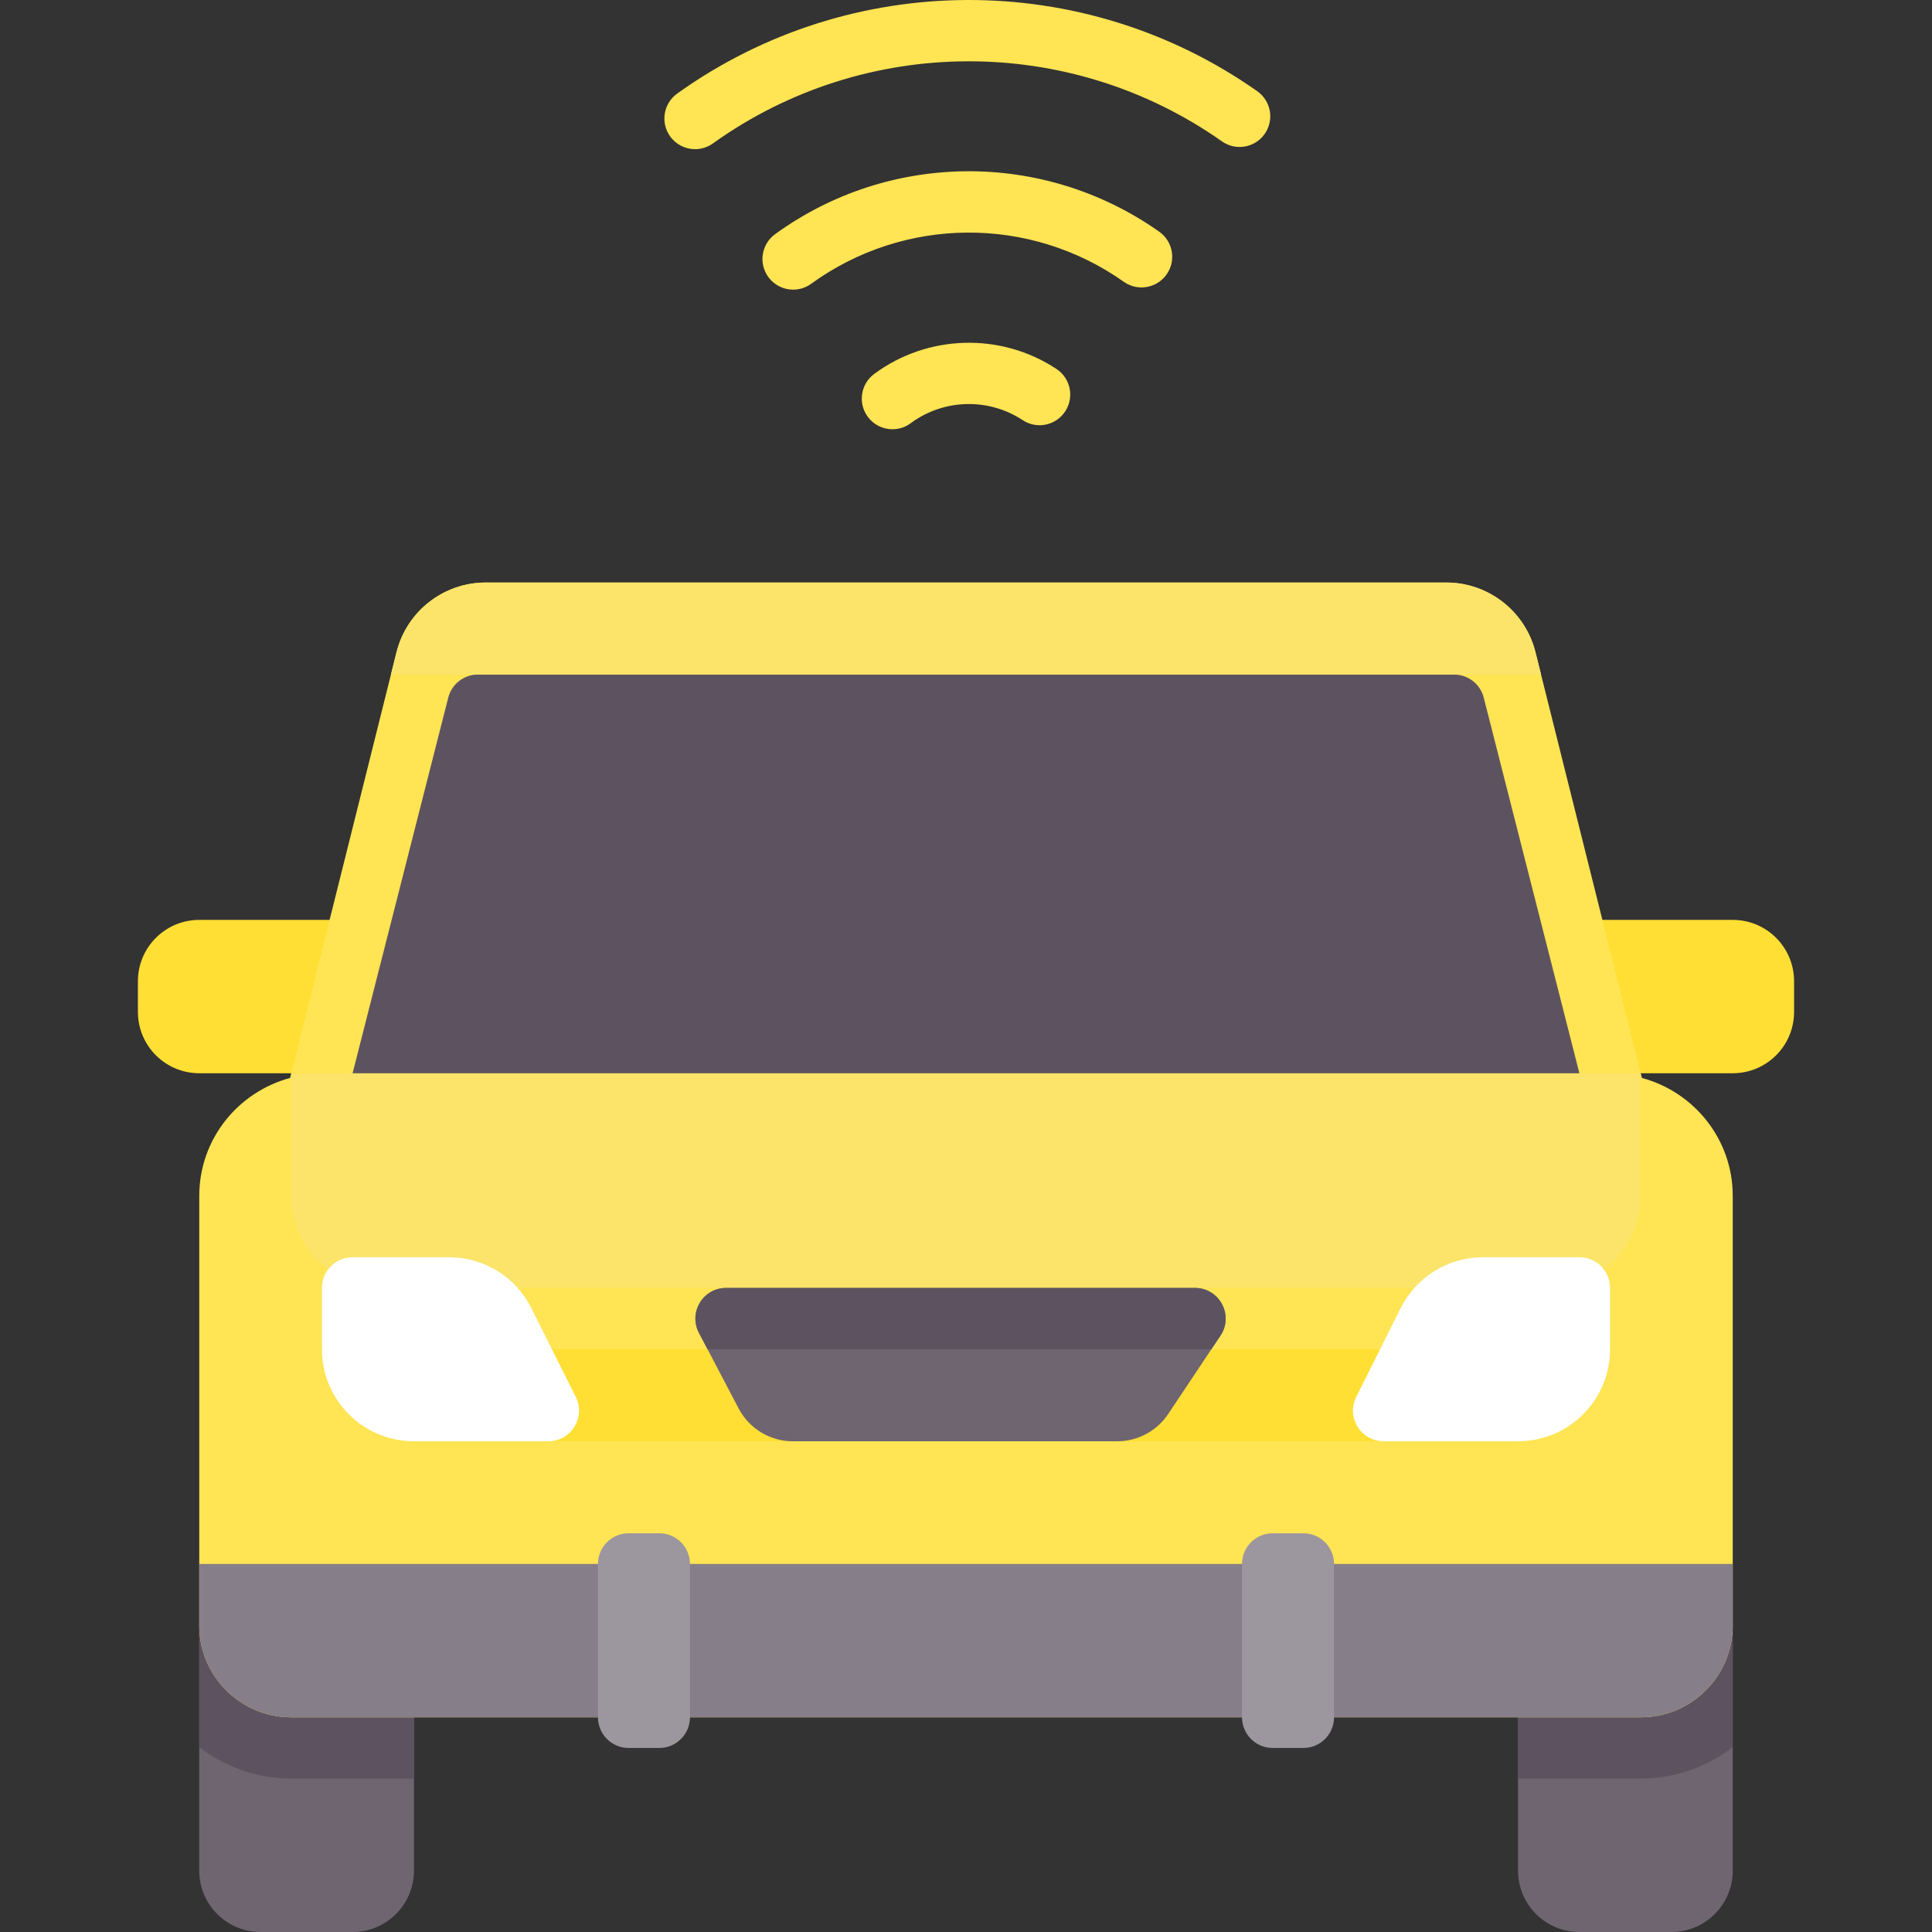
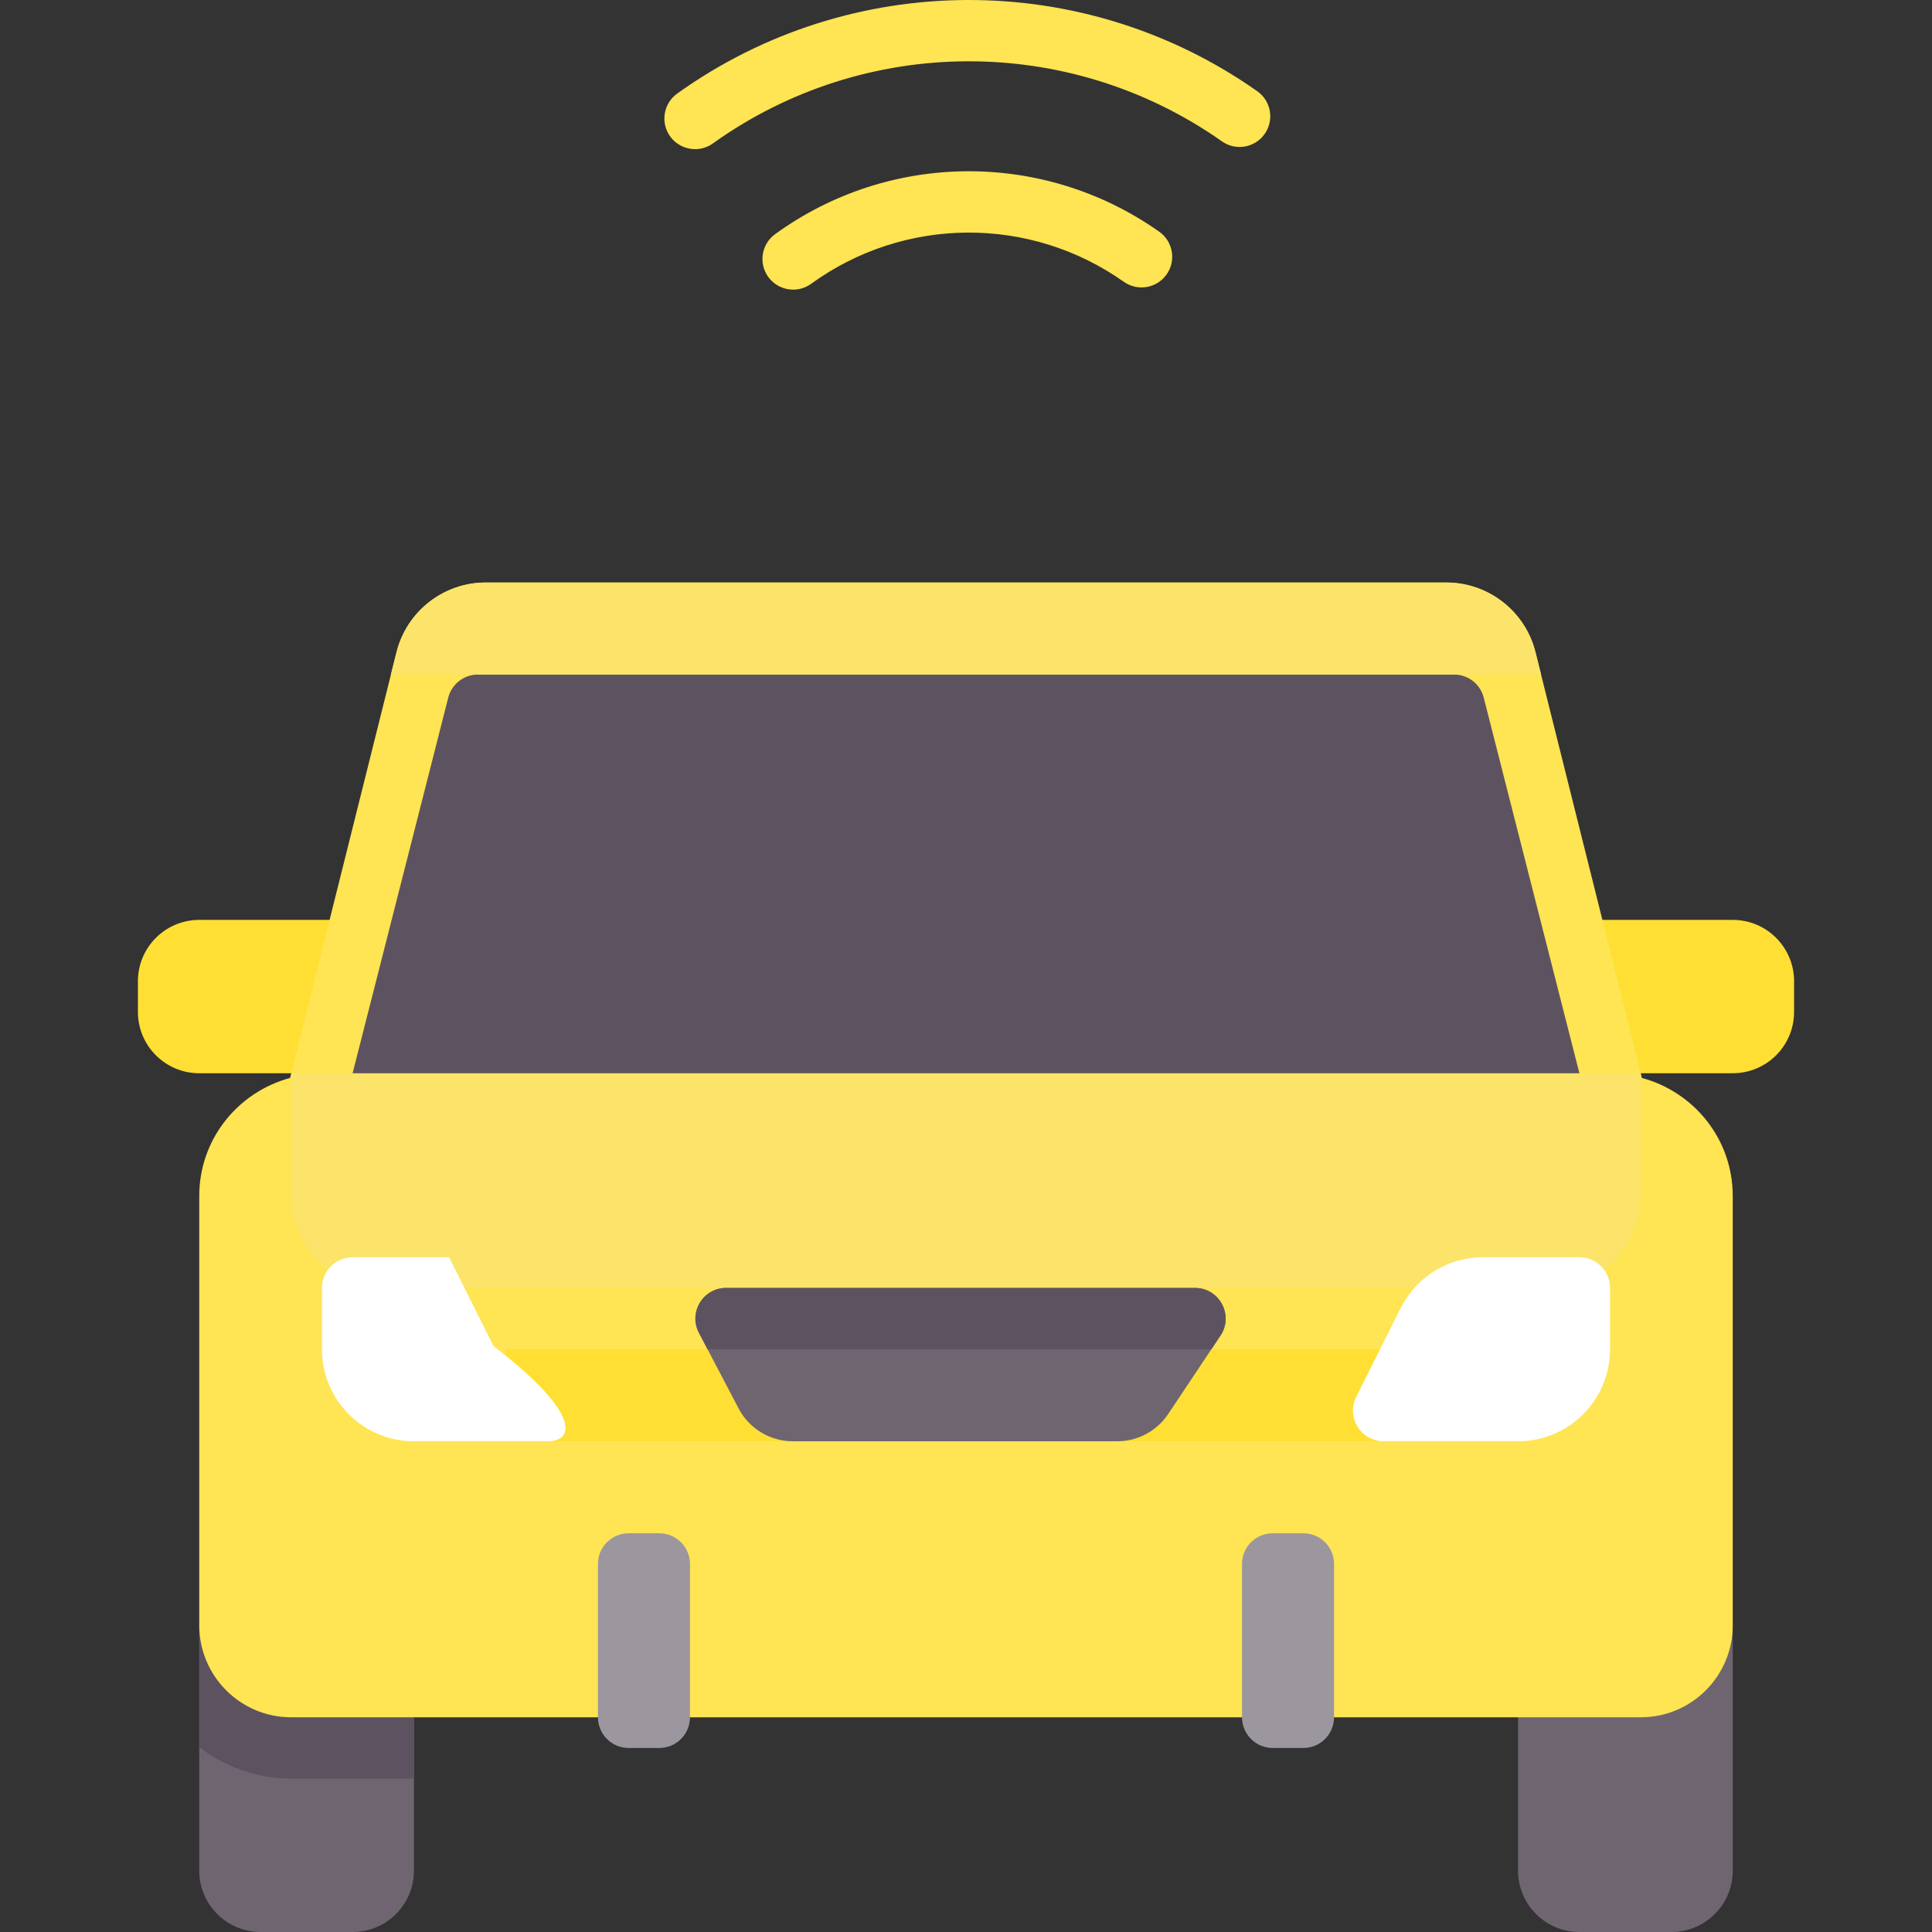
<svg xmlns="http://www.w3.org/2000/svg" version="1.1" id="Capa_1" x="0px" y="0px" viewBox="0 0 512.001 512.001" style="enable-background:new 0 0 512.001 512.001;" xml:space="preserve" width="512px" height="512px" class="">
  <rect x="0" y="0" width="512.001" height="512.001" fill="#333333" stroke="none" />
  <g>
    <g>
      <path style="fill:#FFDF33" d="M52.804,243.782c-8.978,0-16.256,7.278-16.256,16.256v8.128c0,8.978,7.278,16.256,16.256,16.256   h40.639v-40.639L52.804,243.782L52.804,243.782z" data-original="#AADC64" class="" data-old_color="#AADC64" />
      <path style="fill:#FFDF33" d="M459.196,284.421c8.978,0,16.256-7.278,16.256-16.256v-8.128c0-8.978-7.278-16.256-16.256-16.256   h-40.639v40.639h40.639V284.421z" data-original="#AADC64" class="" data-old_color="#AADC64" />
    </g>
    <g>
      <path style="fill:#6F6571;" d="M402.301,430.722v65.023c0,8.978,7.278,16.256,16.256,16.256h24.384   c8.978,0,16.256-7.278,16.256-16.256v-65.023L402.301,430.722L402.301,430.722z" data-original="#6F6571" />
      <path style="fill:#6F6571;" d="M52.804,430.722v65.023c0,8.978,7.278,16.256,16.256,16.256h24.383   c8.978,0,16.256-7.278,16.256-16.256v-65.023L52.804,430.722L52.804,430.722z" data-original="#6F6571" />
    </g>
    <g>
-       <path style="fill:#5D5360;" d="M434.812,471.361c9.184,0,17.57-3.178,24.383-8.335v-32.304H402.3v40.639H434.812z" data-original="#5D5360" class="" />
      <path style="fill:#5D5360;" d="M52.804,463.026c6.813,5.157,15.2,8.335,24.383,8.335h32.511v-40.639H52.804V463.026z" data-original="#5D5360" class="" />
    </g>
    <path style="fill:#FFE453" d="M435.124,285.667l-28.205-112.822c-2.714-10.855-12.467-18.47-23.656-18.47H128.737  c-11.189,0-20.942,7.615-23.656,18.47L76.876,285.667c-13.837,3.734-24.072,16.248-24.072,31.265v113.79  c0,13.467,10.917,24.383,24.383,24.383h357.625c13.467,0,24.383-10.917,24.383-24.383v-113.79  C459.196,301.915,448.961,289.401,435.124,285.667z" data-original="#BEE673" class="" data-old_color="#BEE673" />
    <path style="fill:#FBE469" d="M410.429,341.316H101.571c-13.467,0-24.383-10.917-24.383-24.383v-32.511h357.625v32.511  C434.812,330.399,423.895,341.316,410.429,341.316z" data-original="#DCF573" class="active-path" data-old_color="#DCF573" />
    <rect x="134.08" y="357.57" style="fill:#FFDF33" width="243.84" height="24.383" data-original="#AADC64" class="" data-old_color="#AADC64" />
-     <path style="fill:#867E88;" d="M52.804,414.466v16.256c0,13.467,10.917,24.383,24.383,24.383h357.625  c13.467,0,24.383-10.917,24.383-24.383v-16.256H52.804z" data-original="#867E88" />
    <g>
-       <path style="fill:#FFE453" d="M236.514,113.756c-2.484,0-4.937-1.135-6.532-3.282c-2.675-3.604-1.921-8.695,1.683-11.37   c14.168-10.513,33.583-11.049,48.307-1.33c3.746,2.472,4.778,7.513,2.31,11.259c-2.476,3.746-7.517,4.79-11.263,2.306   c-9.049-5.969-20.955-5.651-29.67,0.814C239.895,113.236,238.197,113.756,236.514,113.756z" data-original="#BEE673" class="" data-old_color="#BEE673" />
      <path style="fill:#FFE453" d="M210.194,76.76c-2.516,0-4.993-1.163-6.588-3.354c-2.635-3.635-1.826-8.715,1.81-11.354   c30.289-21.986,71.206-22.244,101.796-0.647c3.667,2.592,4.54,7.663,1.945,11.331c-2.588,3.659-7.652,4.536-11.327,1.949   c-24.892-17.589-58.189-17.375-82.874,0.528C213.519,76.256,211.845,76.76,210.194,76.76z" data-original="#BEE673" class="" data-old_color="#BEE673" />
      <path style="fill:#FFE453" d="M184.207,39.53c-2.532,0-5.032-1.179-6.62-3.397c-2.611-3.647-1.77-8.727,1.881-11.338   C225.29-8.026,287.067-8.292,333.183,24.171c3.675,2.584,4.556,7.656,1.968,11.327c-2.58,3.671-7.652,4.552-11.319,1.968   C283.352,8.967,229.148,9.201,188.93,38.01C187.501,39.038,185.842,39.53,184.207,39.53z" data-original="#BEE673" class="" data-old_color="#BEE673" />
    </g>
    <g>
      <path style="fill:#FFFFFF;" d="M366.685,381.955h35.616c13.467,0,24.383-10.917,24.383-24.383v-16.256   c0-4.489-3.639-8.128-8.128-8.128h-25.569c-9.236,0-17.679,5.218-21.809,13.479l-11.763,23.525   C356.713,375.596,360.643,381.955,366.685,381.955z" data-original="#FFFFFF" />
-       <path style="fill:#FFFFFF;" d="M145.315,381.955h-35.616c-13.467,0-24.383-10.917-24.383-24.383v-16.256   c0-4.489,3.639-8.128,8.128-8.128h25.569c9.236,0,17.679,5.218,21.809,13.479l11.763,23.525   C155.287,375.596,151.357,381.955,145.315,381.955z" data-original="#FFFFFF" />
+       <path style="fill:#FFFFFF;" d="M145.315,381.955h-35.616c-13.467,0-24.383-10.917-24.383-24.383v-16.256   c0-4.489,3.639-8.128,8.128-8.128h25.569l11.763,23.525   C155.287,375.596,151.357,381.955,145.315,381.955z" data-original="#FFFFFF" />
    </g>
    <path style="fill:#6F6571;" d="M185.229,353.219l10.507,20.031c2.807,5.352,8.352,8.705,14.396,8.705h85.936  c5.435,0,10.511-2.716,13.526-7.239l13.843-20.764c3.601-5.401-0.271-12.636-6.763-12.636H192.426  C186.315,341.316,182.39,347.807,185.229,353.219z" data-original="#6F6571" />
    <path style="fill:#5D5360;" d="M185.229,353.219l2.283,4.353h133.511l2.413-3.619c3.601-5.401-0.271-12.636-6.763-12.636H192.426  C186.315,341.316,182.39,347.807,185.229,353.219z" data-original="#5D5360" class="" />
    <g>
      <path style="fill:#9C969E" d="M174.722,463.233h-8.128c-4.489,0-8.128-3.639-8.128-8.128v-40.639c0-4.489,3.639-8.128,8.128-8.128   h8.128c4.489,0,8.128,3.639,8.128,8.128v40.639C182.85,459.594,179.211,463.233,174.722,463.233z" data-original="#9C969E" class="" data-old_color="#9C969E" />
      <path style="fill:#9C969E" d="M345.406,463.233h-8.128c-4.489,0-8.128-3.639-8.128-8.128v-40.639c0-4.489,3.639-8.128,8.128-8.128   h8.128c4.489,0,8.128,3.639,8.128,8.128v40.639C353.534,459.594,349.895,463.233,345.406,463.233z" data-original="#9C969E" class="" data-old_color="#9C969E" />
    </g>
    <path style="fill:#5D5360;" d="M118.791,184.881l-25.348,99.54h325.113l-25.348-99.54c-0.917-3.601-4.16-6.122-7.876-6.122H126.667  C122.951,178.759,119.708,181.28,118.791,184.881z" data-original="#5D5360" class="" />
    <path style="fill:#FBE469" d="M128.737,154.375c-11.189,0-20.942,7.615-23.656,18.47l-1.478,5.914h304.794l-1.478-5.914  c-2.714-10.855-12.467-18.47-23.656-18.47H128.737z" data-original="#DCF573" class="active-path" data-old_color="#DCF573" />
  </g>
</svg>